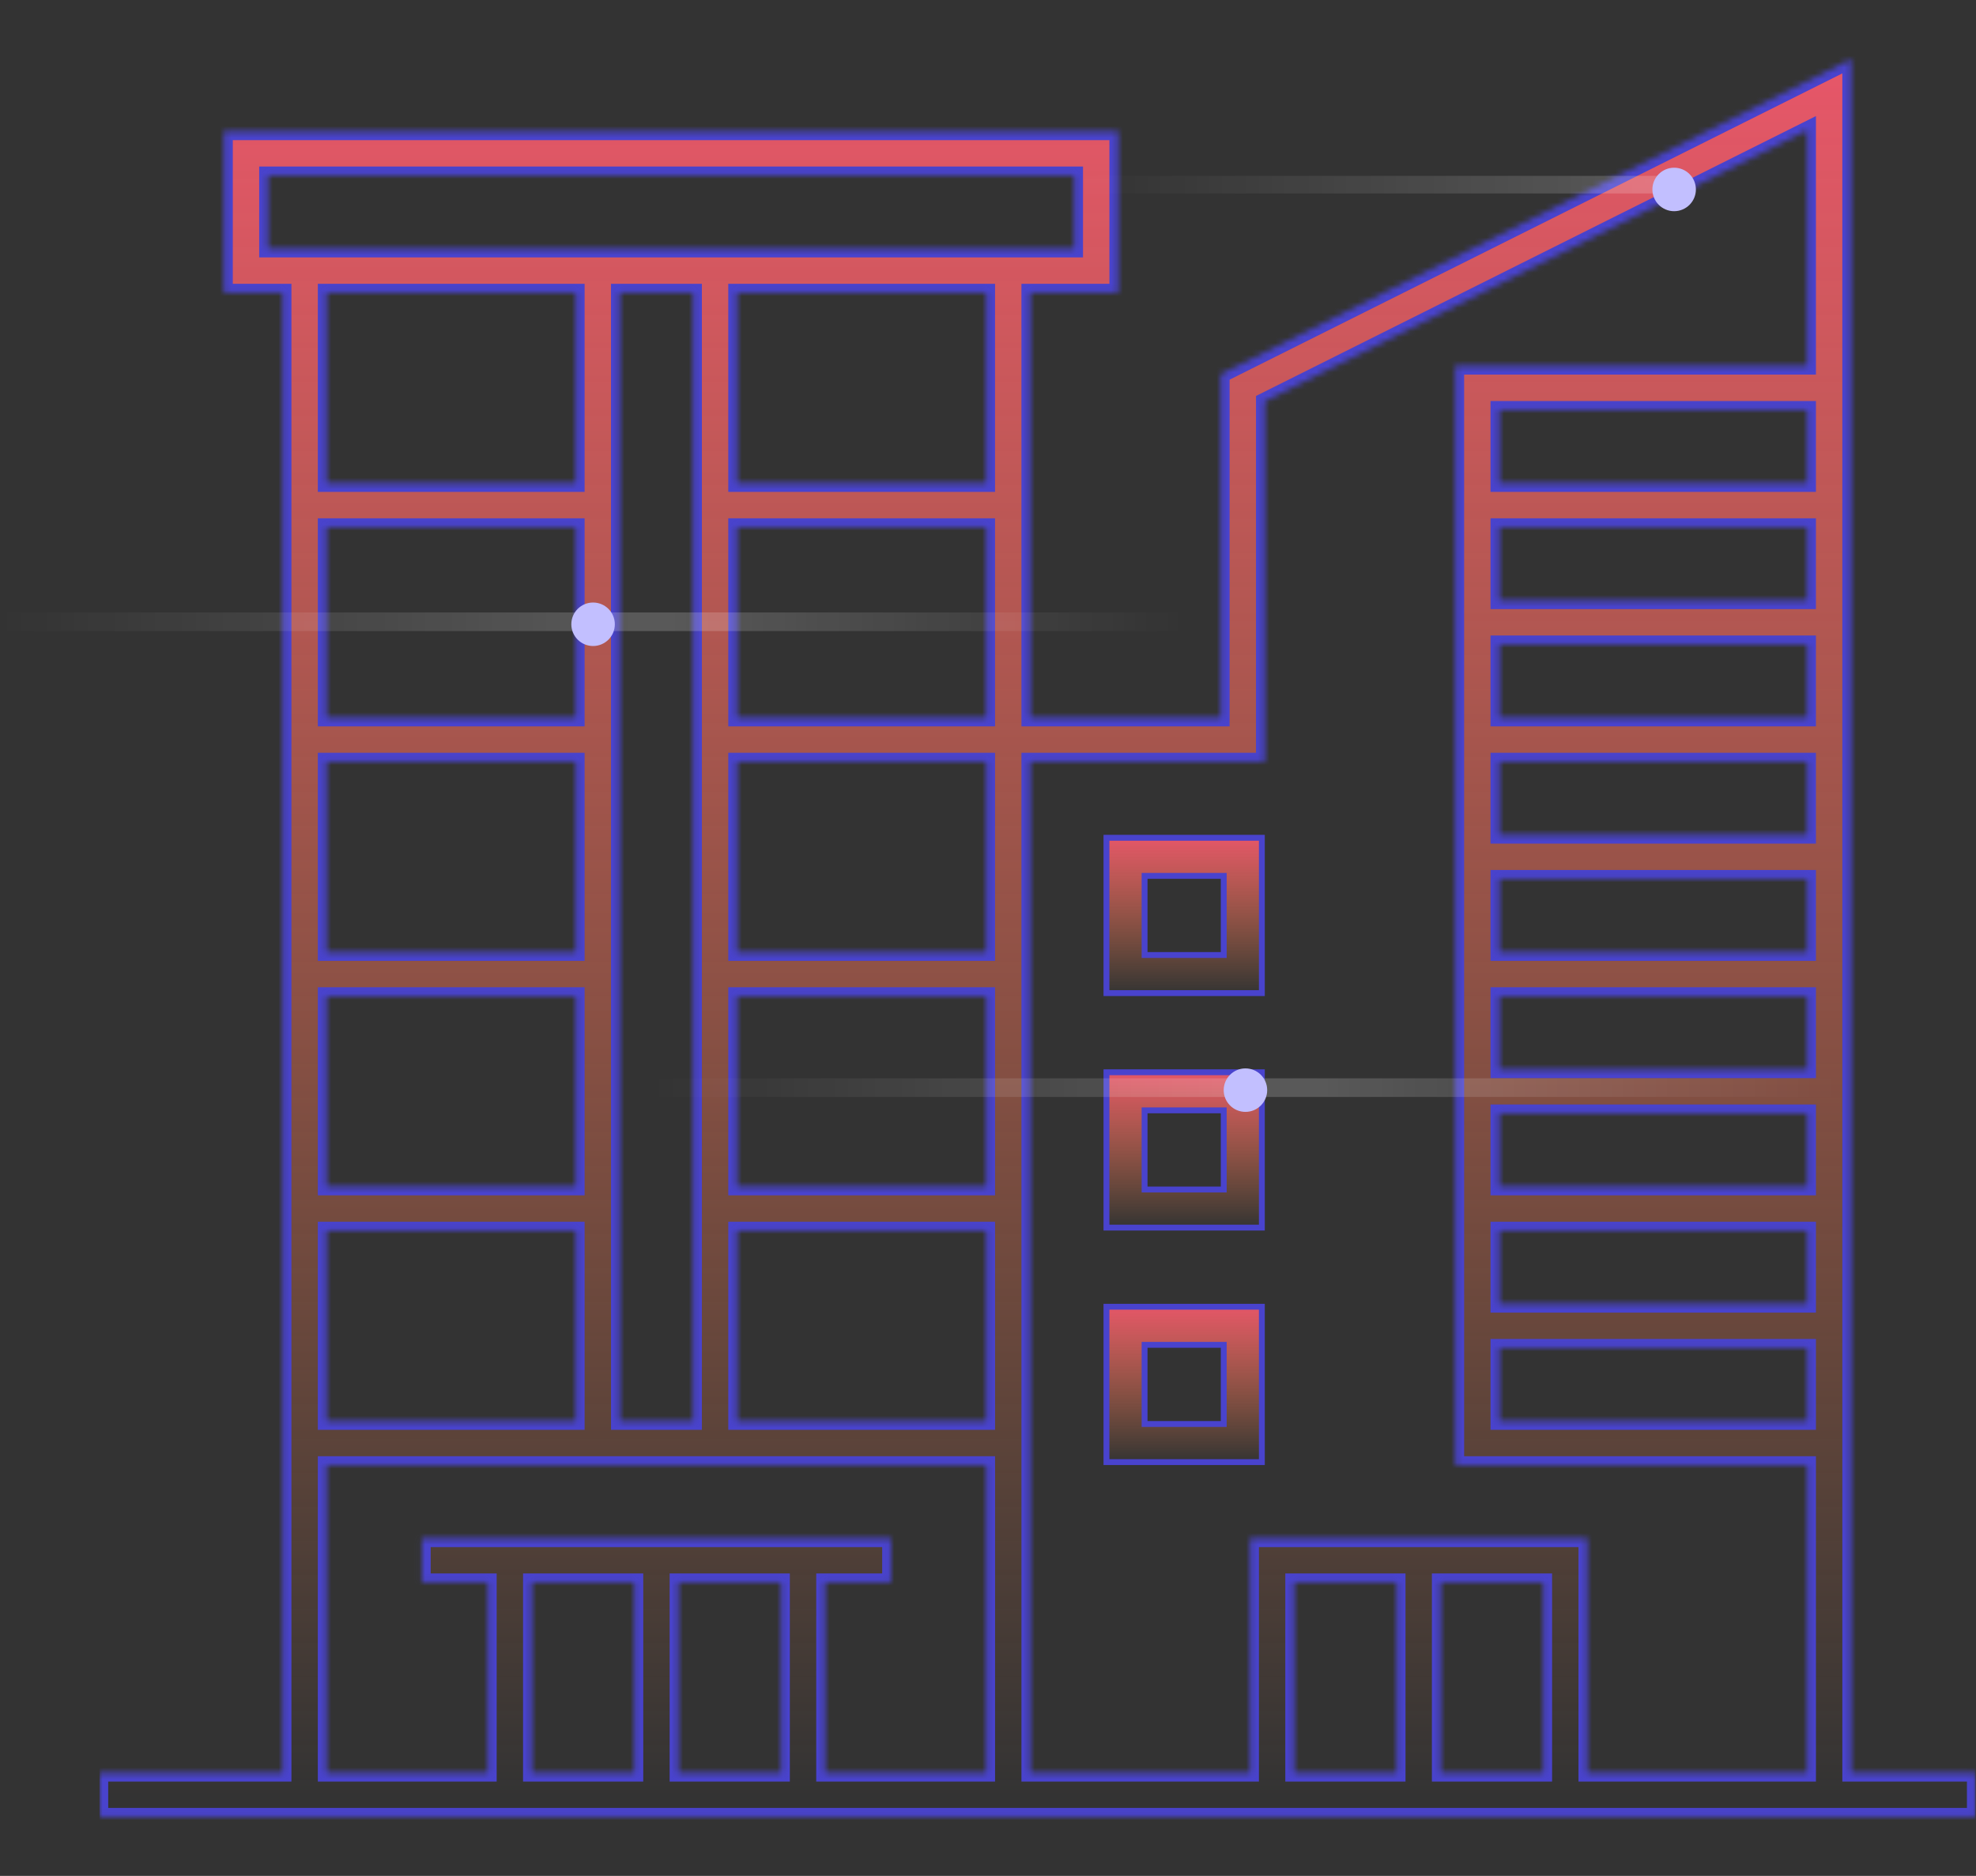
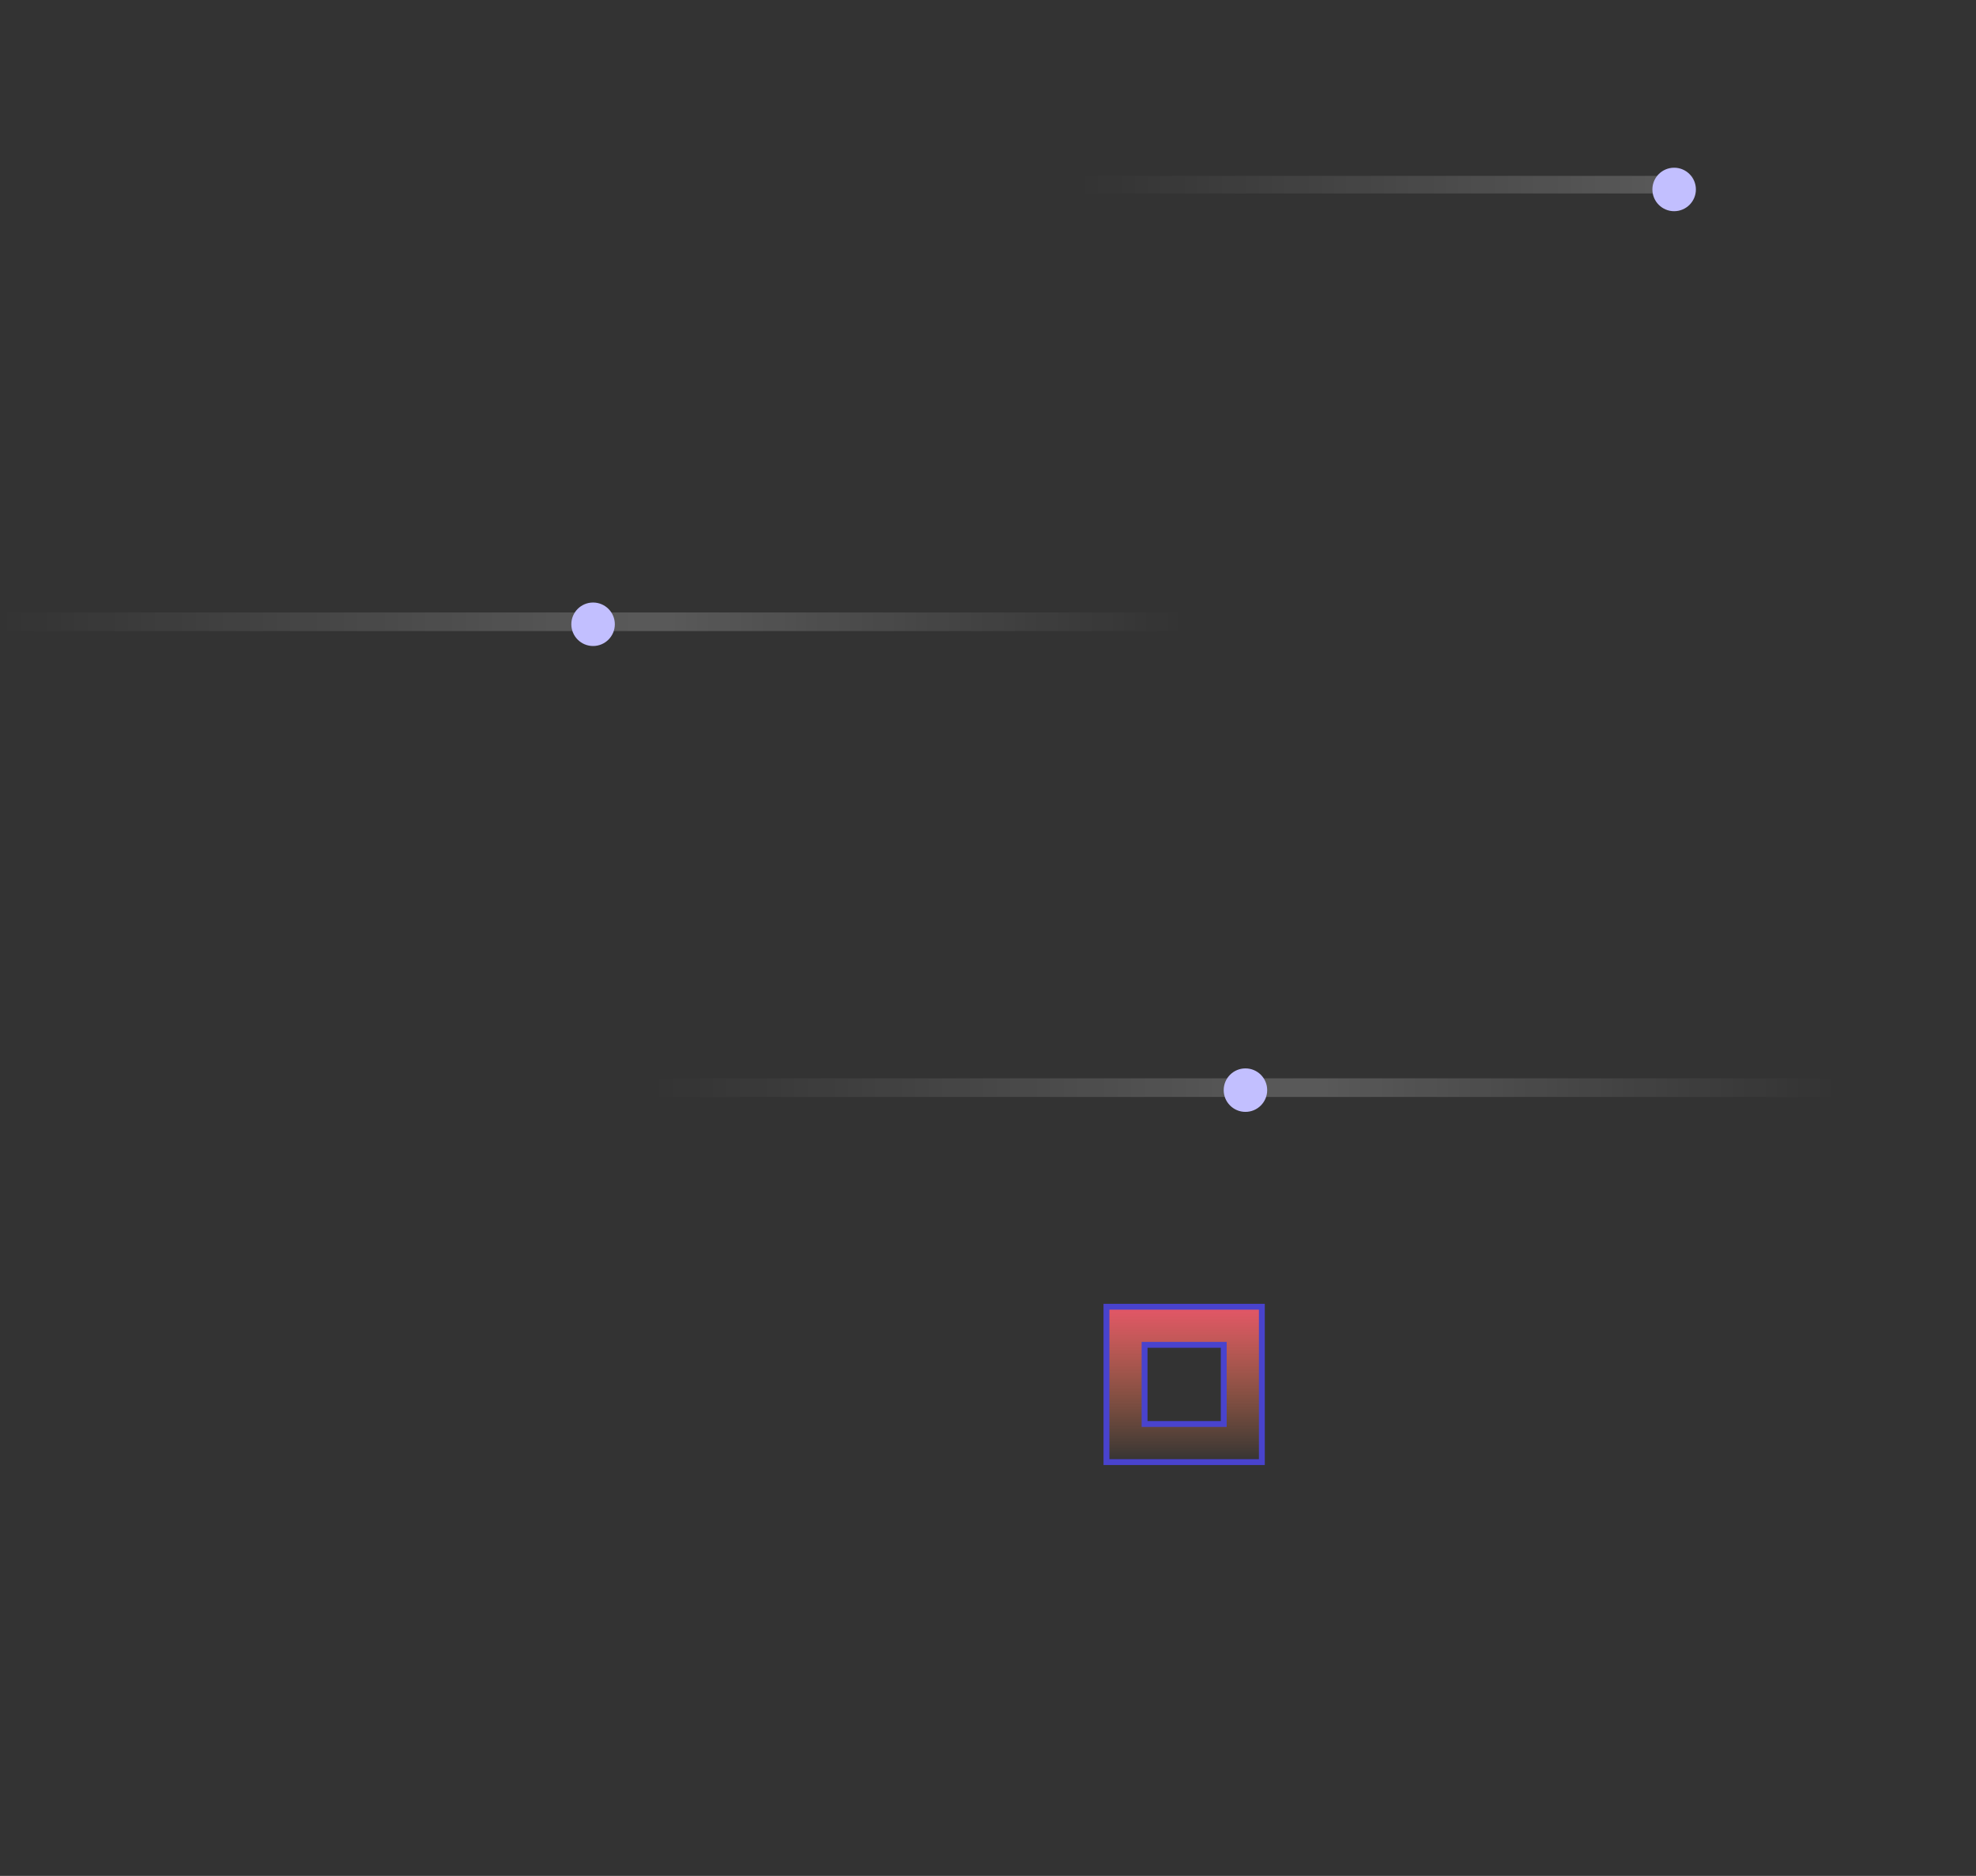
<svg xmlns="http://www.w3.org/2000/svg" width="337" height="320" viewBox="0 0 337 320" fill="none">
  <rect x="0" y="0" width="337" height="320" fill="#333333" stroke="none" />
  <g clip-path="url(#clip0)">
-     <path d="M208.204 162.909H208.704V162.409V149.909V149.409H208.204H195.704H195.204V149.909V162.409V162.909H195.704H208.204ZM188.704 142.909H215.204V169.409H188.704V142.909Z" fill="url(#paint0_linear)" stroke="#4943CD" />
-     <path d="M208.204 202.909H208.704V202.409V189.909V189.409H208.204H195.704H195.204V189.909V202.409V202.909H195.704H208.204ZM188.704 182.909H215.204V209.409H188.704V182.909Z" fill="url(#paint1_linear)" stroke="#4943CD" />
    <path d="M195.704 229.409H195.204V229.909V242.409V242.909H195.704H208.204H208.704V242.409V229.909V229.409H208.204H195.704ZM188.704 222.909H215.204V249.409H188.704V222.909Z" fill="url(#paint2_linear)" stroke="#4943CD" />
    <mask id="path-4-inside-1" fill="white">
      <path d="M315.704 302.408V10.091L208.204 63.841V122.408H175.704V49.908H190.704V22.408H38.204V49.908H48.204V302.408H16.954V309.908H336.954V302.408H315.704ZM308.204 82.408H255.704V69.908H308.204V82.408ZM255.704 89.908H308.204V102.408H255.704V89.908ZM255.704 109.908H308.204V122.408H255.704V109.908ZM255.704 129.908H308.204V142.408H255.704V129.908ZM255.704 149.908H308.204V162.408H255.704V149.908ZM255.704 169.908H308.204V182.408H255.704V169.908ZM255.704 189.908H308.204V202.408H255.704V189.908ZM255.704 209.908H308.204V222.408H255.704V209.908ZM255.704 229.908H308.204V242.408H255.704V229.908ZM215.704 129.908V68.476L308.204 22.226V62.408H248.204V249.908H308.204V302.408H270.704V262.408H213.204V302.408H175.704V129.908H215.704ZM245.704 269.908H263.204V302.408H245.704V269.908ZM238.204 302.408H220.704V269.908H238.204V302.408ZM55.704 89.908H98.204V122.408H55.704V89.908ZM55.704 129.908H98.204V162.408H55.704V129.908ZM55.704 169.908H98.204V202.408H55.704V169.908ZM55.704 209.908H98.204V242.408H55.704V209.908ZM105.704 49.908H118.204V242.408H105.704V49.908ZM168.204 202.408H125.704V169.908H168.204V202.408ZM168.204 162.408H125.704V129.908H168.204V162.408ZM125.704 122.408V89.908H168.204V122.408H125.704ZM125.704 209.908H168.204V242.408H125.704V209.908ZM168.204 82.408H125.704V49.908H168.204V82.408ZM45.704 29.908H183.204V42.408H45.704V29.908ZM98.204 49.908V82.408H55.704V49.908H98.204ZM55.704 249.908H168.204V302.408H140.704V269.908H151.954V262.408H71.954V269.908H83.204V302.408H55.704V249.908ZM108.204 269.908V302.408H90.704V269.908H108.204ZM115.704 269.908H133.204V302.408H115.704V269.908Z" />
    </mask>
-     <path d="M315.704 302.408V10.091L208.204 63.841V122.408H175.704V49.908H190.704V22.408H38.204V49.908H48.204V302.408H16.954V309.908H336.954V302.408H315.704ZM308.204 82.408H255.704V69.908H308.204V82.408ZM255.704 89.908H308.204V102.408H255.704V89.908ZM255.704 109.908H308.204V122.408H255.704V109.908ZM255.704 129.908H308.204V142.408H255.704V129.908ZM255.704 149.908H308.204V162.408H255.704V149.908ZM255.704 169.908H308.204V182.408H255.704V169.908ZM255.704 189.908H308.204V202.408H255.704V189.908ZM255.704 209.908H308.204V222.408H255.704V209.908ZM255.704 229.908H308.204V242.408H255.704V229.908ZM215.704 129.908V68.476L308.204 22.226V62.408H248.204V249.908H308.204V302.408H270.704V262.408H213.204V302.408H175.704V129.908H215.704ZM245.704 269.908H263.204V302.408H245.704V269.908ZM238.204 302.408H220.704V269.908H238.204V302.408ZM55.704 89.908H98.204V122.408H55.704V89.908ZM55.704 129.908H98.204V162.408H55.704V129.908ZM55.704 169.908H98.204V202.408H55.704V169.908ZM55.704 209.908H98.204V242.408H55.704V209.908ZM105.704 49.908H118.204V242.408H105.704V49.908ZM168.204 202.408H125.704V169.908H168.204V202.408ZM168.204 162.408H125.704V129.908H168.204V162.408ZM125.704 122.408V89.908H168.204V122.408H125.704ZM125.704 209.908H168.204V242.408H125.704V209.908ZM168.204 82.408H125.704V49.908H168.204V82.408ZM45.704 29.908H183.204V42.408H45.704V29.908ZM98.204 49.908V82.408H55.704V49.908H98.204ZM55.704 249.908H168.204V302.408H140.704V269.908H151.954V262.408H71.954V269.908H83.204V302.408H55.704V249.908ZM108.204 269.908V302.408H90.704V269.908H108.204ZM115.704 269.908H133.204V302.408H115.704V269.908Z" fill="url(#paint3_linear)" stroke="#4943CD" stroke-width="3" mask="url(#path-4-inside-1)" />
  </g>
  <path d="M0 107.653L0 104.475L201.974 104.475V107.653L0 107.653Z" fill="url(#paint4_linear)" />
  <ellipse cx="101.148" cy="106.49" rx="3.709" ry="3.709" fill="#C2BFFF" />
  <path d="M111.258 187.123V183.944H313.233V187.123H111.258Z" fill="url(#paint5_linear)" />
  <ellipse cx="212.406" cy="185.96" rx="3.709" ry="3.709" fill="#C2BFFF" />
  <path d="M184 33V30L289 30V33L184 33Z" fill="url(#paint6_linear)" />
  <ellipse cx="285.519" cy="32.318" rx="3.709" ry="3.709" fill="#C2BFFF" />
  <defs>
    <linearGradient id="paint0_linear" x1="202.179" y1="142.409" x2="202.179" y2="169.588" gradientUnits="userSpaceOnUse">
      <stop stop-color="#E75669" />
      <stop offset="1" stop-color="#FF8D4D" stop-opacity="0" />
    </linearGradient>
    <linearGradient id="paint1_linear" x1="202.179" y1="182.409" x2="202.179" y2="209.588" gradientUnits="userSpaceOnUse">
      <stop stop-color="#E75669" />
      <stop offset="1" stop-color="#FF8D4D" stop-opacity="0" />
    </linearGradient>
    <linearGradient id="paint2_linear" x1="202.179" y1="222.409" x2="202.179" y2="249.588" gradientUnits="userSpaceOnUse">
      <stop stop-color="#E75669" />
      <stop offset="1" stop-color="#FF8D4D" stop-opacity="0" />
    </linearGradient>
    <linearGradient id="paint3_linear" x1="179.572" y1="10.091" x2="179.572" y2="306.405" gradientUnits="userSpaceOnUse">
      <stop stop-color="#E75669" />
      <stop offset="1" stop-color="#FF8D4D" stop-opacity="0" />
    </linearGradient>
    <linearGradient id="paint4_linear" x1="0" y1="106.064" x2="201.974" y2="106.064" gradientUnits="userSpaceOnUse">
      <stop stop-color="white" stop-opacity="0" />
      <stop offset="0.552" stop-color="white" stop-opacity="0.19" />
      <stop offset="1" stop-color="white" stop-opacity="0" />
    </linearGradient>
    <linearGradient id="paint5_linear" x1="111.258" y1="185.534" x2="313.233" y2="185.534" gradientUnits="userSpaceOnUse">
      <stop stop-color="white" stop-opacity="0" />
      <stop offset="0.552" stop-color="white" stop-opacity="0.19" />
      <stop offset="1" stop-color="white" stop-opacity="0" />
    </linearGradient>
    <linearGradient id="paint6_linear" x1="184" y1="31.5" x2="289" y2="31.5" gradientUnits="userSpaceOnUse">
      <stop stop-color="white" stop-opacity="0" />
      <stop offset="0.979" stop-color="white" stop-opacity="0.19" />
      <stop offset="1" stop-color="white" stop-opacity="0" />
    </linearGradient>
    <clipPath id="clip0">
      <rect width="320" height="320" fill="white" transform="translate(16.954)" />
    </clipPath>
  </defs>
</svg>